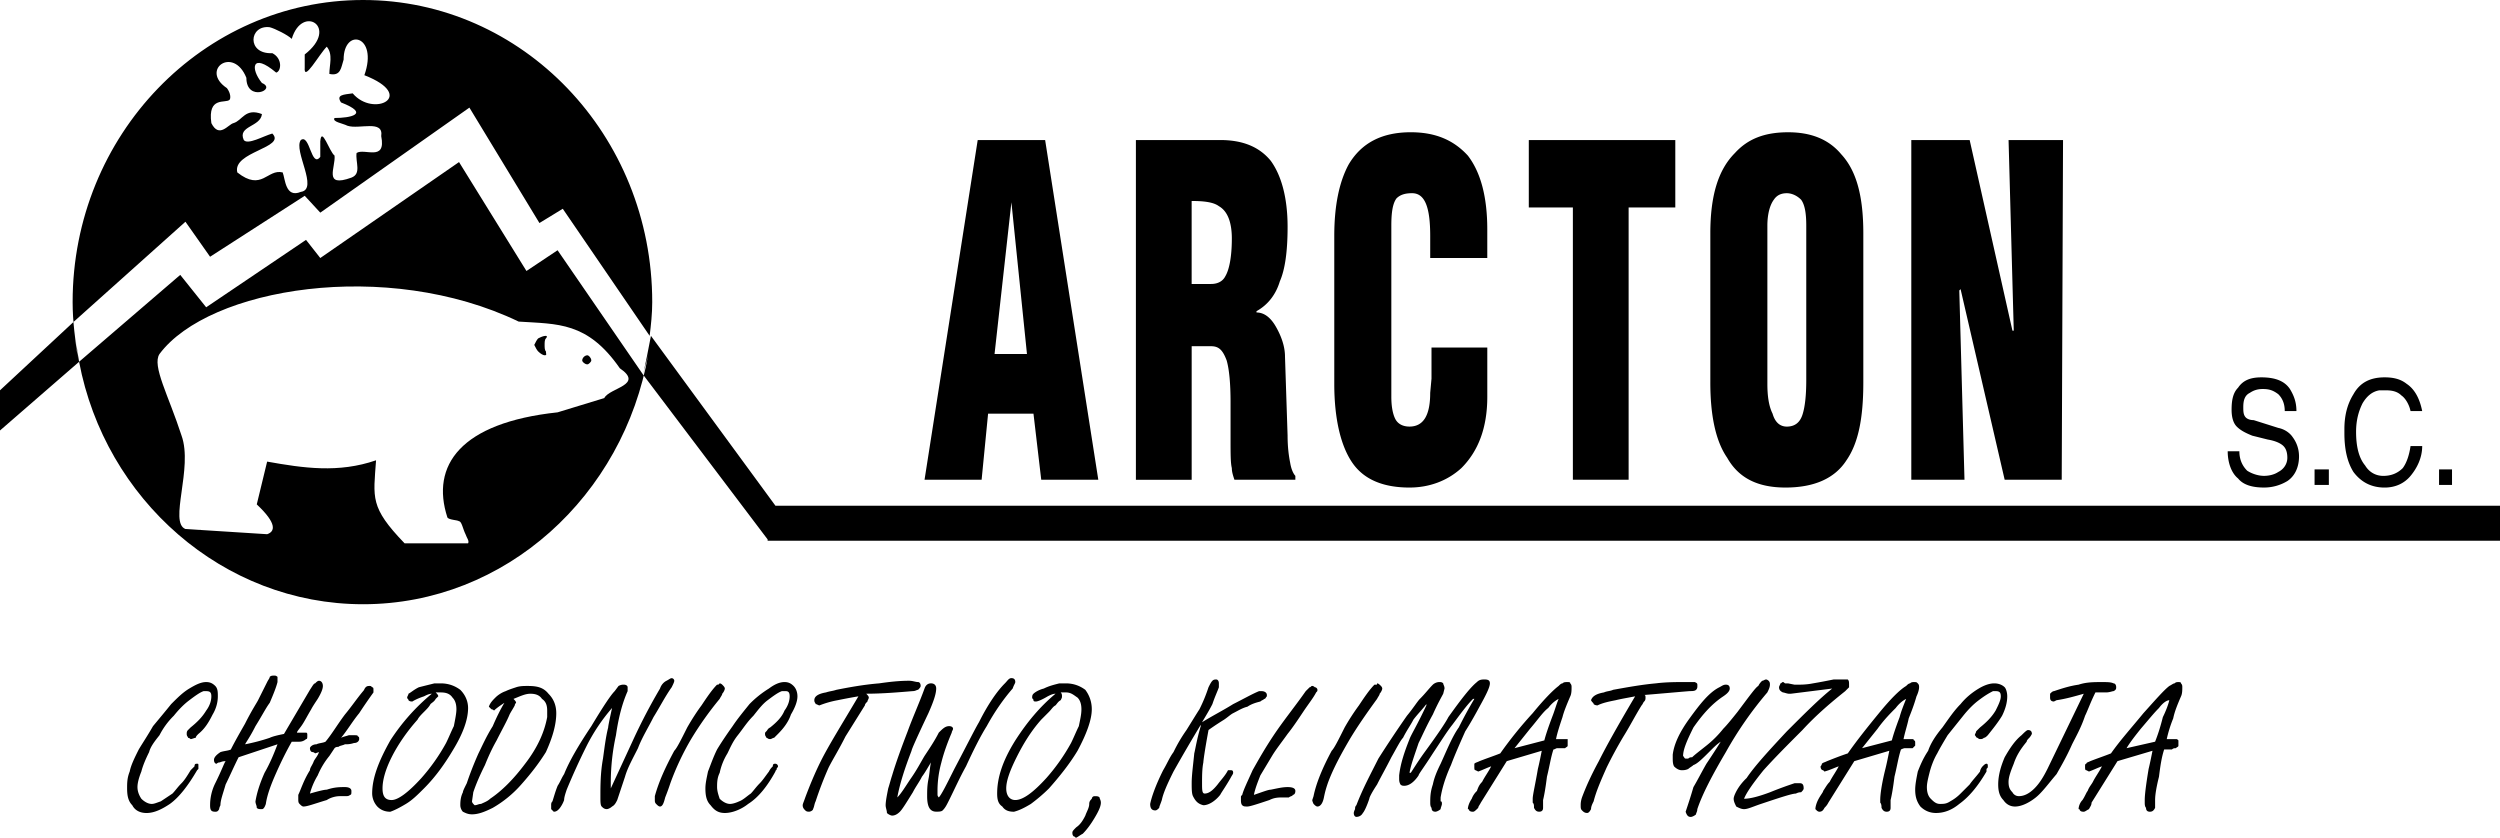
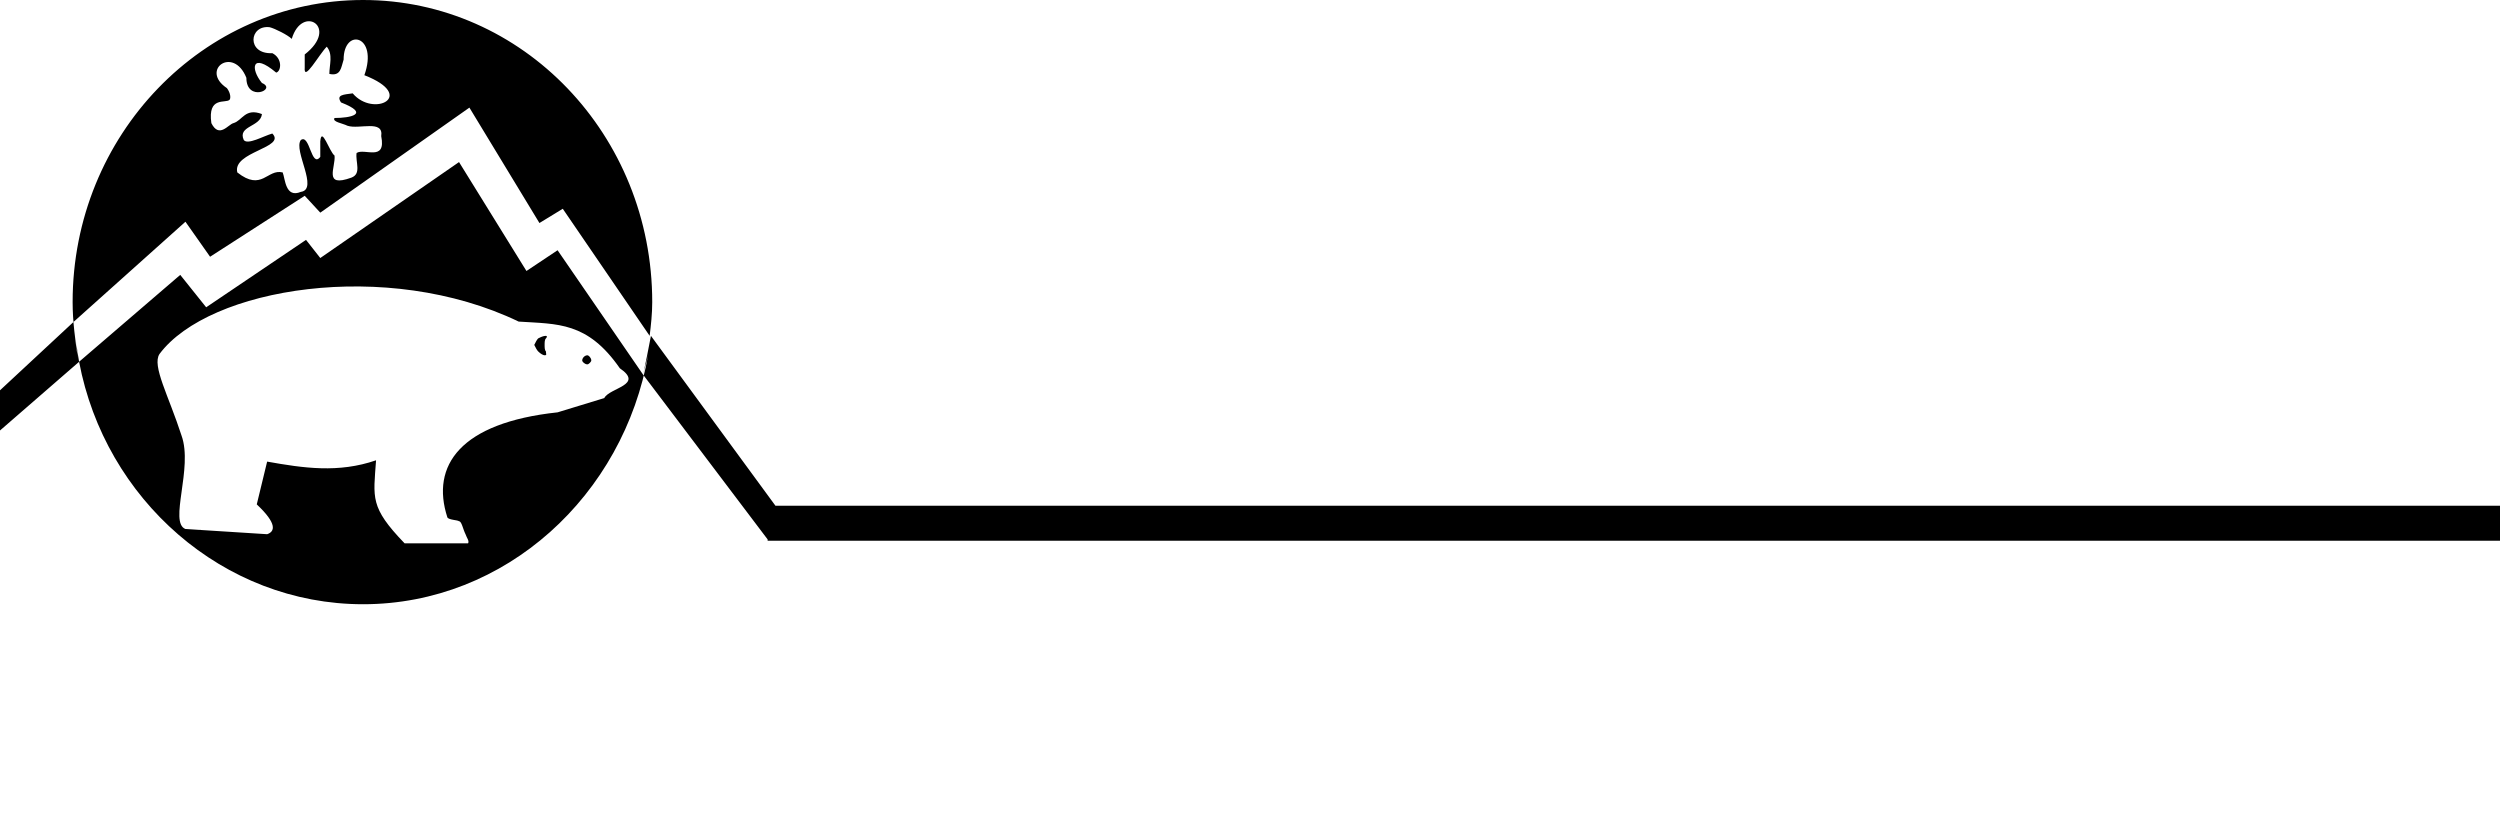
<svg xmlns="http://www.w3.org/2000/svg" viewBox="0 0 201.068 67.371">
  <title>arcton - SVG vector logo - www.oklogos.com</title>
  <g fill-rule="evenodd" clip-rule="evenodd">
-     <path d="M74.358 38.586l4.276-27.323h5.423l4.276 27.323h-4.589l-.625-5.318h-3.65l-.521 5.318h-4.59zm5.631-10.115h2.607l-1.251-12.202-1.356 12.202zM91.357 38.586V11.263h6.778c1.773 0 3.128.521 4.068 1.669.834 1.147 1.355 2.92 1.355 5.318 0 1.981-.209 3.441-.625 4.38-.314 1.042-.939 1.877-1.877 2.398v.104c.625 0 1.146.417 1.562 1.147.418.73.73 1.564.73 2.398l.209 6.362c0 .939.104 1.668.209 2.189.104.627.312.939.416 1.043v.312h-4.901c-.104-.312-.209-.625-.209-.938-.102-.415-.102-1.145-.102-2.291V32.33c0-1.46-.104-2.607-.312-3.337-.313-.834-.626-1.147-1.251-1.147h-1.564v10.741h-4.486v-.001zm4.484-15.747h1.564c.521 0 .938-.208 1.147-.626.312-.521.521-1.564.521-3.024 0-1.251-.312-2.19-1.042-2.607-.417-.313-1.147-.417-2.19-.417v6.674zM115.135 27.949h4.484v3.963c0 2.503-.73 4.38-2.086 5.736-1.146 1.043-2.607 1.564-4.172 1.564-2.086 0-3.65-.627-4.588-1.982-.939-1.355-1.461-3.545-1.461-6.361V18.98c0-2.503.418-4.38 1.148-5.736 1.041-1.772 2.711-2.607 5.004-2.607 1.982 0 3.443.625 4.59 1.877 1.043 1.356 1.564 3.337 1.564 5.945v2.294h-4.59V18.98c0-2.294-.416-3.441-1.459-3.441-.521 0-.939.104-1.252.417-.312.417-.416 1.147-.416 2.19v13.766c0 .73.104 1.355.312 1.772.209.417.625.625 1.146.625 1.146 0 1.668-.938 1.668-2.711l.105-1.147v-2.502h.003zM126.502 38.586v-21.9h-3.545v-5.423h11.783v5.423h-3.754v21.9h-4.484zM137.557 30.765V18.772c0-3.024.625-5.11 1.98-6.466 1.043-1.147 2.4-1.668 4.277-1.668 1.771 0 3.232.521 4.275 1.773 1.252 1.355 1.773 3.441 1.773 6.361v11.993c0 2.92-.418 4.901-1.357 6.256-.938 1.461-2.605 2.191-4.9 2.191-2.189 0-3.754-.73-4.693-2.398-.939-1.355-1.355-3.441-1.355-6.049zm4.588-12.619V30.87c0 .938.105 1.773.418 2.398.209.73.625 1.042 1.146 1.042.627 0 1.043-.312 1.252-.938s.312-1.564.312-2.816V18.147c0-.939-.104-1.669-.416-2.086-.312-.313-.73-.521-1.148-.521-.521 0-.834.208-1.043.521-.312.417-.521 1.147-.521 2.085zM153.721 38.586V11.263h4.693l3.441 15.331h.106l-.418-15.331h4.381l-.106 27.323h-4.588l-3.546-15.33-.104.105.418 15.225h-4.277zM184.695 33.06h-.939c0-.625-.209-1.043-.521-1.356-.416-.312-.729-.417-1.252-.417-.416 0-.729.104-1.041.313-.418.208-.521.625-.521 1.147 0 .313 0 .626.207.834.105.104.314.208.627.208l1.98.626c.521.104.939.416 1.148.729.312.418.521.939.521 1.564 0 .836-.314 1.564-.939 1.982a3.605 3.605 0 0 1-1.877.521c-.939 0-1.668-.209-2.086-.73-.521-.418-.834-1.252-.834-2.189h.938c0 .625.209 1.146.627 1.564.312.207.834.416 1.355.416.418 0 .834-.104 1.146-.312.418-.209.73-.625.73-1.146 0-.418-.104-.73-.312-.939s-.627-.416-1.252-.521c-.418-.104-.834-.209-1.252-.312-.521-.209-.938-.418-1.25-.73-.314-.312-.418-.834-.418-1.355 0-.73.104-1.356.521-1.773.418-.625 1.043-.834 1.877-.834 1.146 0 1.877.313 2.295.938.313.52.522 1.042.522 1.772zM186.154 39.004v-1.252h1.149v1.252h-1.149zM188.553 34.832v-.312c0-1.043.209-1.981.73-2.816.521-.938 1.355-1.355 2.504-1.355.625 0 1.25.104 1.771.521.627.417 1.043 1.147 1.252 2.19h-.938c-.105-.521-.418-1.043-.73-1.251-.312-.313-.73-.417-1.252-.417h-.521c-.625.104-1.043.521-1.355 1.043-.312.625-.521 1.355-.521 2.294 0 1.146.209 2.086.73 2.711.312.521.834.834 1.459.834.627 0 1.148-.209 1.564-.625.312-.418.521-1.043.627-1.773h.938c0 .939-.416 1.773-.938 2.398-.521.627-1.252.939-2.086.939-1.043 0-1.877-.418-2.504-1.252-.521-.834-.73-1.877-.73-3.129zM196.166 39.004v-1.252h1.043v1.252h-1.043zM11.159 60.279c.313-.521.73-1.148 1.147-1.877.521-.627 1.043-1.252 1.46-1.773.521-.521.938-.939 1.46-1.252s.939-.521 1.356-.521c.313 0 .521.105.73.312.208.209.208.521.208.836 0 .416-.104.938-.417 1.459-.313.625-.626 1.146-1.147 1.564-.104.104-.209.209-.209.312-.104 0-.313.105-.417.105-.104-.105-.209-.105-.209-.105 0-.104-.104-.104-.104-.312 0-.104 0-.209.104-.312l.209-.209c.521-.418.938-.834 1.251-1.355.313-.418.417-.834.417-1.146 0-.314-.104-.418-.417-.418h-.208c-.313.104-.73.418-1.147.73s-.834.729-1.251 1.252a6.055 6.055 0 0 0-1.147 1.562c-.417.521-.73.939-.834 1.357-.312.625-.521 1.146-.625 1.564-.209.52-.313.938-.313 1.25s.104.627.313.939c.208.209.521.416.834.416.209 0 .417-.104.73-.207l.939-.627c.208-.209.417-.521.73-.834.208-.209.417-.521.73-1.043l.312-.312c0-.209.104-.209.209-.209s.104 0 .104.209v.209l-.104.104c-.73 1.252-1.46 2.189-2.19 2.711-.625.418-1.251.73-1.877.73-.521 0-.938-.209-1.147-.625-.312-.312-.417-.73-.417-1.355 0-.418 0-.836.209-1.355.102-.524.415-1.149.728-1.774zM22.318 59.861l-3.129 1.043c-.417.834-.73 1.564-1.042 2.189-.208.73-.417 1.252-.417 1.67-.104.209-.104.312-.104.312-.104.209-.208.209-.312.209-.313 0-.417-.105-.417-.521 0-.521.104-1.148.417-1.773.521-1.043.73-1.668.834-1.773-.313 0-.417.105-.522.105-.104 0-.208.104-.208.104-.104 0-.208-.104-.208-.312s.208-.418.521-.625c.313-.105.626-.105.834-.209.313-.627.73-1.355 1.147-2.086.521-1.043.939-1.668 1.043-1.877l.73-1.461c.104-.209.208-.312.208-.416.104-.105.208-.105.417-.105 0 0 .104 0 .209.105v.416c-.104.418-.313.939-.626 1.67-.312.416-.625 1.043-1.147 1.877-.417.834-.73 1.25-.834 1.459a15.224 15.224 0 0 0 1.981-.521c.208-.104.626-.209 1.147-.312l2.086-3.547c.208-.312.312-.52.417-.52.104-.105.208-.209.312-.209.209 0 .313.209.313.416 0 .209-.104.521-.417 1.043-.208.314-.417.627-.521.834-.313.523-.521.939-.73 1.252-.209.312-.417.521-.417.627h.729c.104 0 .104.104.104.207 0 .209 0 .314-.104.314a.797.797 0 0 1-.522.207h-.625c-.417.73-.834 1.564-1.251 2.504-.417.938-.73 1.773-.834 2.502-.104.314-.209.418-.313.418-.208 0-.313 0-.417-.104 0-.209-.104-.314-.104-.521.104-.627.313-1.357.73-2.295.416-.731.729-1.462 1.042-2.296zM26.907 60.174l-.417.627a6.207 6.207 0 0 0-.938 1.564 5.559 5.559 0 0 0-.625 1.459c.729-.209 1.147-.312 1.355-.312.626-.209 1.043-.209 1.46-.209.313 0 .521.105.521.312 0 .209 0 .314-.104.314-.104.104-.208.104-.417.104h-.416c-.313 0-.73.104-1.043.312-1.043.312-1.564.521-1.877.521-.104 0-.209-.104-.313-.209-.104-.104-.104-.207-.104-.416v-.105-.207c.208-.418.417-1.148.938-1.982 0-.209.208-.418.312-.73.104-.207.313-.416.417-.729l-.312.104s-.104-.104-.208-.104-.208-.105-.208-.314c0-.104.208-.312.521-.312.208-.104.522-.104.73-.209.521-.625.938-1.355 1.564-2.189.521-.625.938-1.252 1.46-1.877.104-.105.104-.209.209-.312.104-.105.208-.105.312-.105s.104 0 .208.105c.104 0 .104.104.104.207v.209a41.67 41.67 0 0 0-1.147 1.67c-.521.625-.939 1.355-1.46 1.98.208-.104.313-.104.626-.209h.417c.208 0 .312 0 .312.105.104 0 .104.104.104.209 0 .104-.104.312-.417.312-.313.104-.522.104-.73.104-.208.104-.417.104-.521.209-.105-.001-.209-.001-.313.103zM34.728 55.795c-.208 0-.417.104-.626.209-.625.207-.938.416-.938.416-.104 0-.208 0-.312-.104 0-.105-.104-.105-.104-.209s.104-.209.104-.312c.208-.105.417-.314.834-.521.417-.105.834-.209 1.252-.312h.52c.626 0 1.147.207 1.564.52.417.418.625.939.625 1.461 0 .939-.417 2.086-1.251 3.441-.625 1.043-1.355 2.086-2.294 3.025-.521.521-.938.938-1.459 1.25-.522.314-.939.521-1.251.627-.521 0-.834-.209-1.043-.418a1.59 1.59 0 0 1-.417-1.043c0-1.252.522-2.607 1.46-4.275a16.508 16.508 0 0 1 3.336-3.755zm.313-.106c.104.105.208.209.208.314l-.208.207c-.104.209-.313.314-.417.418-.104.209-.312.416-.521.625-.208.209-.417.418-.521.627-.834.938-1.564 1.98-2.086 3.023s-.73 1.877-.73 2.504c0 .625.208.938.73.938s1.356-.625 2.399-1.773a15.483 15.483 0 0 0 1.981-2.814c.208-.418.417-.939.625-1.355.104-.521.208-1.043.208-1.357 0-.416-.104-.729-.313-.938-.208-.312-.521-.418-.938-.418h-.417v-.001zM40.568 56.525c-.313.207-.626.416-.834.625-.104-.105-.208-.105-.208-.105l-.208-.207c.104-.312.313-.521.521-.73s.521-.418.834-.521c.208-.105.521-.209.834-.312.313-.105.625-.105.938-.105.73 0 1.251.105 1.669.627.417.416.625.938.625 1.564 0 .938-.313 1.98-.834 3.129-.521.834-1.147 1.668-1.982 2.605a9.085 9.085 0 0 1-2.294 1.879c-.626.312-1.147.521-1.669.521-.313 0-.521-.105-.73-.209-.104-.105-.208-.312-.208-.521s0-.627.208-1.043c0-.105.104-.312.313-.73.208-.625.521-1.461.939-2.398.312-.627.625-1.355 1.147-2.189.313-.733.626-1.36.939-1.88zm.73-.314c.104.105.208.209.208.314 0 0-.104.104-.104.207-.104.209-.313.521-.417.73-.208.521-.625 1.252-1.043 2.086-.417.73-.73 1.461-.938 1.98-.417.836-.73 1.564-.938 2.191l-.104.73c0 .104.104.207.208.312.209 0 .313-.105.521-.105.209-.104.521-.207.73-.416.938-.627 1.877-1.564 2.815-2.816 1.043-1.355 1.564-2.607 1.773-3.754v-.52c0-.418-.104-.73-.417-.939-.208-.312-.522-.416-.939-.416s-.833.209-1.355.416zM53.083 55.377c.104-.312.313-.521.522-.625.208-.105.313-.209.417-.209.104 0 .208.104.208.209 0 .104-.104.312-.208.521-.521.73-.939 1.564-1.46 2.398-.417.834-.938 1.668-1.251 2.502-.417.836-.834 1.564-1.043 2.295l-.625 1.877c-.104.209-.208.418-.417.521-.104.105-.313.209-.417.209-.208 0-.312-.104-.417-.209-.104-.104-.104-.416-.104-.73 0-.938 0-1.98.209-3.127.104-.73.208-1.67.417-2.504 0-.104.104-.625.313-1.564a14.815 14.815 0 0 0-2.085 3.129 54.432 54.432 0 0 0-1.564 3.441c-.104.312-.208.625-.208.834-.104.312-.313.627-.417.73-.104.104-.209.209-.417.209l-.208-.209v-.104-.209c0-.105 0-.209.104-.312.104-.314.208-.73.417-1.252.208-.312.313-.627.521-.939.417-1.043 1.147-2.295 2.19-3.857.939-1.564 1.564-2.504 1.877-2.816l.312-.418c.208-.104.313-.104.417-.104.209 0 .313.104.313.209v.312c-.417.939-.73 2.086-.938 3.545a17.874 17.874 0 0 0-.417 3.756v.521l1.877-4.068a46.552 46.552 0 0 1 2.082-3.962zM52.666 64.033c.313-1.146.834-2.295 1.564-3.65.208-.209.521-.834 1.043-1.877.417-.73.834-1.355 1.147-1.773.417-.625.834-1.252 1.251-1.668h.104l.104-.104c.104 0 .208.104.208.104.104.104.208.209.208.312s-.104.312-.208.418c0 .104-.104.209-.208.416a26.92 26.92 0 0 0-2.295 3.234 21.46 21.46 0 0 0-1.668 3.545c-.104.312-.209.625-.417 1.146-.104.418-.208.73-.417.73-.104 0-.208-.104-.312-.209-.104-.104-.104-.207-.104-.312v-.312zM57.671 60.279c.313-.521.73-1.148 1.251-1.877.417-.627.939-1.252 1.356-1.773a8.25 8.25 0 0 1 1.564-1.252c.417-.312.834-.521 1.251-.521.312 0 .521.105.73.312.208.209.313.521.313.836 0 .416-.208.938-.522 1.459-.208.625-.625 1.146-1.042 1.564-.104.104-.208.209-.313.312-.104 0-.209.105-.312.105-.209 0-.209-.105-.313-.105 0-.104-.104-.104-.104-.312 0-.104 0-.104.104-.209.104-.104.104-.209.313-.312.521-.418.938-.834 1.147-1.355.312-.418.417-.834.417-1.146 0-.314-.104-.418-.313-.418h-.312c-.313.104-.73.418-1.147.73s-.73.729-1.147 1.252c-.521.52-.834 1.041-1.251 1.562-.417.521-.626 1.043-.834 1.461a4.903 4.903 0 0 0-.625 1.564c-.209.416-.209.834-.209 1.146s.104.627.209.939c.208.209.521.416.834.416.208 0 .521-.104.73-.207.312-.105.625-.418.938-.627.208-.209.417-.521.729-.834.209-.209.417-.521.73-.938.104-.209.208-.314.312-.418 0-.209.104-.209.209-.209.104 0 .208.104.208.209 0 .104-.104.104-.104.209 0 .104-.104.104-.104.209-.626 1.146-1.356 2.084-2.19 2.605-.521.418-1.251.73-1.877.73-.521 0-.834-.209-1.147-.625-.312-.312-.417-.73-.417-1.355 0-.418.104-.836.208-1.355.209-.522.418-1.147.73-1.772zM69.039 56.004a47.65 47.65 0 0 0-1.668.312 7.794 7.794 0 0 0-1.46.416c-.104 0-.209-.104-.313-.104 0-.104-.104-.104-.104-.312 0-.312.313-.521.939-.627.312-.104.521-.104.834-.209 1.043-.207 2.19-.416 3.441-.52.73-.105 1.564-.209 2.399-.209.312 0 .521.104.73.104.104 0 .208.105.208.312 0 .105-.104.209-.208.312-.104 0-.209.105-.417.105-1.251.104-2.502.209-3.754.209.104.104.208.209.208.312s-.104.209-.104.312c-.104.105-.208.209-.208.312l-1.564 2.504c-.521 1.043-1.043 1.877-1.356 2.502a29.198 29.198 0 0 0-1.043 2.713c-.104.207-.104.416-.208.625 0 .104-.208.209-.312.209-.104 0-.208 0-.313-.105-.104-.104-.208-.207-.208-.416 0-.105.104-.312.208-.627.313-.834.73-1.877 1.251-2.92.623-1.249 1.666-2.917 3.022-5.21zM74.879 61.322c-.209.312-.417.73-.73 1.146-.208.418-.522.834-.73 1.252-.521.834-.834 1.355-1.042 1.564-.209.209-.417.312-.626.312-.104 0-.313-.104-.417-.209 0-.209-.104-.416-.104-.625 0-.312.104-.834.208-1.355.104-.314.208-.73.313-1.043.312-1.043.73-2.191 1.251-3.547.417-1.146.939-2.293 1.356-3.441.104-.312.312-.416.521-.416.208 0 .417.104.417.416 0 .418-.208 1.043-.626 1.982-.938 1.98-1.355 2.92-1.355 3.023-.521 1.355-.938 2.607-1.147 3.754.313-.312.626-.834 1.043-1.459.521-.73.834-1.355 1.147-1.877.417-.627.834-1.252 1.147-1.877.313-.314.521-.521.834-.521.208 0 .312.104.312.207 0 .105-.104.209-.104.314-.312.729-.625 1.564-.834 2.398a8.546 8.546 0 0 0-.312 2.189v.418c0 .104.104.207.104.207.208-.207.626-1.043 1.251-2.293 1.043-1.982 1.669-3.234 1.981-3.756.73-1.459 1.46-2.502 2.086-3.127.208-.209.312-.418.521-.418.208 0 .312.104.312.312 0 .105-.104.209-.208.521-.73.834-1.46 1.877-2.085 3.025-.521.834-1.043 1.877-1.669 3.232-.521.938-.938 1.877-1.355 2.711-.208.418-.313.627-.521.834-.104.105-.313.105-.521.105-.521 0-.73-.418-.73-1.252 0-.418 0-.834.104-1.355.104-.517.104-.935.208-1.351zM84.891 55.795c-.209 0-.417.104-.626.209-.521.312-.834.416-.938.416-.104 0-.208 0-.208-.104 0-.105-.104-.105-.104-.209s0-.209.104-.312c.104-.105.417-.314.834-.418.417-.209.834-.312 1.251-.416h.521c.626 0 1.147.207 1.564.52.313.418.521.939.521 1.564 0 .836-.417 1.982-1.147 3.338-.625 1.043-1.46 2.086-2.294 3.025-.521.521-1.042.938-1.459 1.25-.521.314-.938.521-1.356.627-.417 0-.73-.105-.938-.418-.313-.209-.417-.521-.417-1.043 0-1.252.417-2.607 1.46-4.275.938-1.461 1.98-2.711 3.232-3.754zm.417-.106c.104.105.104.209.104.314 0 .104 0 .104-.104.312-.208.104-.313.312-.417.416-.209.105-.313.312-.522.521l-.625.627c-.834.938-1.46 1.98-1.981 3.023s-.834 1.877-.834 2.504c0 .625.312.938.729.938.626 0 1.46-.625 2.503-1.773a15.532 15.532 0 0 0 1.981-2.814c.209-.418.417-.939.626-1.355.104-.521.208-.939.208-1.357 0-.416-.104-.729-.313-.938-.312-.209-.521-.418-.938-.418h-.417zM86.56 66.537c.313-.209.521-.523.73-.939.104-.312.313-.625.313-.939 0-.207.104-.312.208-.416 0-.105.104-.209.208-.209.208 0 .313 0 .417.104 0 .105.104.209.104.418 0 .312-.208.73-.521 1.252s-.625.938-.938 1.25c-.208.105-.313.209-.521.314-.104 0-.104-.105-.208-.105-.104-.104-.104-.209-.104-.312s.103-.211.312-.418zM96.571 58.297a134.912 134.912 0 0 0-2.19 3.756c-.521 1.041-.834 1.771-.939 2.293-.104.312-.208.521-.208.627-.104.104-.208.207-.312.207-.313 0-.417-.207-.417-.521.104-.521.417-1.459 1.043-2.711.313-.521.521-1.043.834-1.459a12.26 12.26 0 0 1 1.043-1.773c.521-.834.834-1.355 1.043-1.67.312-.625.521-1.146.729-1.771.104-.209.209-.418.313-.521.104-.105.208-.105.313-.105.104 0 .208.105.208.314v.312c-.104.312-.313.73-.521 1.355-.208.416-.521.939-.834 1.459.834-.52 1.669-.938 2.503-1.459.834-.418 1.564-.834 2.085-1.043h.209c.209 0 .418.104.418.312v.105c-.105.104-.105.207-.209.207-.105.105-.209.105-.312.209-.417.105-.731.209-1.043.418-.417.104-.73.312-1.147.521-.208.104-.417.312-.729.521-.834.521-1.252.834-1.252.834-.312 1.668-.417 2.502-.417 2.607-.104.521-.104 1.146-.104 1.668s0 .834.209.834c.312 0 .625-.209 1.042-.73.313-.416.626-.729.834-1.146h.208c.104 0 .208 0 .208.209 0 .104-.104.209-.208.416-.417.73-.73 1.148-.834 1.357-.417.521-.938.834-1.355.834-.417-.105-.626-.312-.834-.73-.104-.209-.104-.625-.104-1.043 0-.625.104-1.355.208-2.398.104-.418.208-1.146.521-2.189v-.106h-.002zM100.847 63.93c.625-.209 1.147-.418 1.356-.418.521-.104.938-.209 1.355-.209s.625.105.625.312c0 .209-.104.314-.207.314 0 .104-.209.104-.314.207h-.416c-.418 0-.73 0-1.148.209-.938.312-1.563.521-1.772.521-.209 0-.313 0-.417-.104-.104-.105-.104-.312-.104-.418v-.209c0-.104 0-.104.104-.207.104-.418.417-1.043.834-1.982.417-.73 1.042-1.877 1.982-3.232.729-1.043 1.564-2.086 2.293-3.129l.314-.312c.104 0 .104-.105.209-.105.104 0 .207.105.207.105.105 0 .209.104.209.207 0 .105 0 .105-.104.209-.209.418-.627.939-1.043 1.564-.418.627-.834 1.252-1.252 1.773-.521.73-.939 1.252-1.252 1.773l-.938 1.564c-.208.524-.416 1.045-.521 1.567zM105.645 64.033c.209-1.043.73-2.295 1.459-3.65.209-.209.521-.834 1.043-1.877a17.86 17.86 0 0 1 1.148-1.773c.416-.625.834-1.252 1.25-1.668h.105c.104 0 .104 0 .104-.104.105 0 .209.104.312.207 0 0 .105.105.105.209s-.105.312-.209.418c0 .104-.104.209-.209.416-.834 1.148-1.564 2.191-2.189 3.234-.73 1.25-1.355 2.398-1.773 3.545-.104.312-.209.625-.312 1.146s-.312.73-.521.73c-.104 0-.209-.104-.312-.209 0 0-.104-.207-.104-.312l.103-.312zM113.465 62.156c.209-.312.523-.834 1.043-1.564 1.148-1.564 1.773-2.504 1.982-2.92 1.043-1.461 1.773-2.398 2.295-2.816.207-.209.416-.209.625-.209.312 0 .418.105.418.314 0 .312-.314.938-.836 1.877-.729 1.355-1.146 1.98-1.146 1.98-.416.939-.834 1.877-1.146 2.711-.521 1.148-.73 1.982-.834 2.607v.314c.104 0 .104.104.104.207 0 .105-.104.314-.104.418-.105.104-.312.209-.418.209-.209 0-.312-.105-.312-.312-.105-.105-.105-.314-.105-.418 0-.418 0-.834.209-1.461.105-.521.314-1.041.627-1.668.521-1.146.938-2.189 1.459-2.92a33.19 33.19 0 0 1 1.252-2.295h-.104c-.523.521-1.043 1.252-1.67 2.086-.416.521-.938 1.355-1.564 2.295-.73 1.146-1.146 1.668-1.146 1.773-.418.625-.834.834-1.146.834-.105 0-.209 0-.314-.105-.104-.207-.104-.312-.104-.521v-.207c.104-.939.418-1.877.834-2.92.104-.314.627-1.148 1.355-2.713v-.104c-.312.416-.729.834-1.043 1.252-.209.416-.521.834-.834 1.459-.209.209-.521.834-.938 1.564-.418.834-.836 1.564-1.148 2.189-.416.627-.625 1.043-.625 1.148-.209.625-.418 1.043-.521 1.146a.572.572 0 0 1-.521.312c-.105 0-.209-.104-.209-.312 0 0 0-.104.104-.312 0-.104 0-.209.105-.312.521-1.355 1.146-2.504 1.773-3.754a96.041 96.041 0 0 1 2.293-3.441c.521-.627.836-1.148 1.043-1.357.418-.416.73-.834 1.043-1.146a.802.802 0 0 1 .521-.209c.105 0 .209 0 .312.105 0 .104.105.207.105.416l-.105.418c-.104.209-.416.73-.834 1.668-.521.939-.834 1.668-1.146 2.295-.312.938-.627 1.771-.73 2.398h.101v.001zM119.932 61.635c-.312.104-.73.312-1.043.418l-.209-.105c-.104 0-.104-.104-.104-.312v-.209c.104-.104.209-.104.416-.209.521-.207 1.148-.416 1.67-.625a32.07 32.07 0 0 1 2.607-3.232c.938-1.148 1.668-1.879 2.086-2.191.104-.104.207-.207.312-.207.104-.105.209-.105.416-.105.105 0 .209 0 .209.105.105.104.105.207.105.312 0 .207 0 .521-.105.73-.312.729-.521 1.25-.625 1.668-.209.625-.418 1.252-.521 1.773H126.083v.519c0 .105-.104.105-.207.209h-.626c-.104 0-.209.105-.312.105-.209.625-.312 1.355-.521 2.189-.104.834-.209 1.461-.312 1.877v.626c0 .207-.105.312-.312.312-.209 0-.314-.105-.418-.312 0-.209 0-.314-.104-.418v-.312c0-.312.207-1.148.416-2.398.105-.418.209-.939.312-1.461l-2.814.834-2.086 3.338c-.105.209-.209.312-.209.418-.209.207-.312.312-.416.312-.105 0-.209 0-.314-.105 0-.104-.104-.104-.104-.104 0-.209.104-.521.312-.834a1.62 1.62 0 0 1 .418-.627c.104-.312.207-.521.416-.729.208-.416.521-.832.73-1.25zm1.877-1.461l2.398-.625c.105-.418.314-1.043.627-1.877.207-.521.312-.939.521-1.461-.209.105-.521.314-.834.73-.418.312-.836.939-1.461 1.668l-1.251 1.565zM131.508 56.004c-.521.104-1.146.207-1.564.312-.521.104-1.043.209-1.459.416-.209 0-.314-.104-.314-.104 0-.104-.104-.104-.209-.312.105-.312.418-.521 1.045-.627.207-.104.52-.104.729-.209 1.148-.207 2.295-.416 3.441-.52.834-.105 1.67-.105 2.504-.105h.625c.209.105.209.105.209.312 0 .105 0 .209-.104.312-.105.105-.314.105-.521.105-1.252.104-2.4.209-3.65.312.104 0 .104.105.104.209s0 .209-.104.312c-.105.105-.105.209-.209.312-.521.836-.939 1.67-1.461 2.504a34.787 34.787 0 0 0-1.355 2.502c-.416.939-.834 1.877-1.043 2.713-.104.207-.209.416-.209.625-.104.209-.207.312-.312.312-.207 0-.312-.104-.416-.209-.105-.104-.105-.207-.105-.416 0-.105 0-.312.105-.627.312-.834.729-1.771 1.355-2.92.623-1.248 1.562-2.916 2.918-5.209zM138.391 59.652c-.312.209-.521.418-.938.836-.521.521-.939.938-1.252 1.041-.105.105-.312.209-.418.314-.209.104-.416.104-.521.104-.209 0-.416-.104-.625-.312-.104-.209-.104-.418-.104-.73v-.209c.104-.834.52-1.771 1.355-2.92.834-1.146 1.564-2.086 2.398-2.502.207-.105.312-.209.521-.209s.312.104.312.312-.209.418-.521.627c-.939.625-1.668 1.459-2.398 2.502-.521 1.043-.834 1.773-.834 2.295.104.104.104.209.207.209h.209c.105-.105.209-.105.312-.105.209-.209.627-.521 1.148-.939a8.31 8.31 0 0 0 1.355-1.355c.312-.312.73-.834 1.146-1.355.939-1.25 1.461-1.98 1.67-2.086.104-.207.207-.312.312-.416.104 0 .209-.105.312-.105s.209.105.209.105c.104.104.104.209.104.312 0 .209-.104.416-.209.625a29.683 29.683 0 0 0-3.336 4.799c-1.043 1.771-1.877 3.336-2.295 4.588 0 .209-.104.312-.104.418-.105.104-.314.207-.418.207-.209 0-.312-.104-.418-.416.209-.627.418-1.252.627-1.982.312-.521.625-1.146 1.043-1.877.213-.315.629-.94 1.151-1.776zM140.268 64.242c.521 0 1.252-.209 2.086-.521a31.39 31.39 0 0 1 1.982-.73h.416c.209 0 .312.104.312.418 0 .104-.104.207-.207.312-.105 0-.209 0-.418.104-.312 0-1.252.312-2.816.834-.625.209-1.043.418-1.355.418-.209 0-.416-.104-.625-.209-.105-.209-.209-.416-.209-.625s.209-.627.418-.939a4.49 4.49 0 0 1 .625-.73c.625-.938 1.773-2.189 3.232-3.754 1.461-1.459 2.607-2.607 3.65-3.441l-3.338.418h-.104c-.209 0-.416-.105-.521-.105-.209-.104-.312-.209-.312-.416 0-.105.104-.209.104-.312.105 0 .105-.105.209-.105.105 0 .105.105.209.105h.209l.521.104c.521 0 .938 0 1.459-.104.627-.105 1.146-.209 1.67-.314h1.146c.104.105.104.209.104.418v.209c-.104.104-.209.207-.312.312-1.043.834-2.295 1.877-3.441 3.129-1.146 1.146-2.189 2.189-3.129 3.232-.835 1.04-1.356 1.771-1.565 2.292zM147.881 61.635c-.312.104-.73.312-1.146.418l-.105-.105c-.104 0-.207-.104-.207-.312.104-.105.104-.209.104-.209.104-.104.209-.104.416-.209.523-.207 1.045-.416 1.67-.625.73-1.043 1.564-2.086 2.502-3.232.939-1.148 1.67-1.879 2.191-2.191.104-.104.209-.207.312-.207.104-.105.209-.105.312-.105.209 0 .209 0 .312.105.105.104.105.207.105.312 0 .207-.105.521-.209.73-.209.729-.418 1.25-.625 1.771-.105.521-.314 1.148-.418 1.67h.73s.104 0 .104.104c.104 0 .104.104.104.209v.207l-.207.209h-.626c-.104 0-.312.105-.312.105-.209.625-.312 1.355-.521 2.189-.104.834-.209 1.461-.312 1.877v.626c0 .207-.104.312-.312.312s-.312-.105-.418-.312c0-.105 0-.314-.104-.418v-.209c0-.416.104-1.252.416-2.502.105-.418.209-.939.314-1.461l-2.816.834-2.086 3.338c-.105.209-.209.312-.312.418-.105.207-.209.312-.418.312 0 0-.104 0-.209-.105l-.104-.104c0-.209.104-.521.209-.73.209-.416.416-.625.416-.73.209-.312.312-.521.521-.729.207-.417.52-.833.729-1.251zm1.877-1.461l2.398-.625c.105-.418.312-1.043.627-1.877.104-.418.312-.939.521-1.461-.209.105-.521.314-.836.73-.416.418-.938.939-1.459 1.668l-1.251 1.565zM155.076 60.383c.209-.625.627-1.252 1.148-1.877.521-.73.938-1.355 1.459-1.877.418-.521.939-.939 1.461-1.252s.938-.416 1.252-.416c.312 0 .625.104.834.312.104.104.207.416.207.73 0 .416-.104.938-.416 1.564-.312.52-.73 1.041-1.146 1.562-.105.105-.209.209-.314.209-.104.105-.207.105-.312.105-.104 0-.207-.105-.207-.105-.105 0-.105-.104-.209-.209 0-.104.104-.207.104-.312l.312-.312c.521-.418.939-.834 1.252-1.355.209-.418.418-.834.418-1.146 0-.314-.105-.418-.418-.418h-.209c-.416.209-.73.418-1.146.73-.418.312-.834.729-1.252 1.252l-1.252 1.562c-.312.521-.625 1.043-.834 1.461-.312.521-.521 1.146-.625 1.564-.105.416-.209.834-.209 1.146 0 .418.104.73.312.939s.418.416.73.416.521 0 .834-.207a3.44 3.44 0 0 0 .834-.627l.73-.73c.209-.312.521-.625.834-1.041 0-.105.105-.314.209-.418.104-.105.209-.209.312-.209.105 0 .105.104.105.209 0 .104 0 .104-.105.209v.209c-.729 1.25-1.459 2.084-2.189 2.605-.627.521-1.252.73-1.877.73-.521 0-.939-.209-1.252-.521-.312-.416-.418-.834-.418-1.355 0-.418.105-.939.209-1.459.209-.522.418-1.041.834-1.668zM167.592 55.795c-.73.209-1.461.416-2.189.521l-.209.104c-.209 0-.312-.104-.312-.312v-.312c.104-.105.207-.209.312-.209.625-.209 1.252-.418 1.98-.521.627-.209 1.252-.209 1.877-.209.418 0 .73 0 .939.105.104 0 .209.104.209.312 0 .104 0 .207-.209.312-.104 0-.312.104-.625.104h-.835c-.416.836-.625 1.461-.834 1.879-.312.938-.729 1.668-1.043 2.293-.416.939-.834 1.668-1.25 2.398-.627.73-1.148 1.461-1.67 1.877-.521.418-1.146.73-1.668.73-.418 0-.73-.209-.939-.521-.312-.312-.416-.73-.416-1.252 0-.729.209-1.459.521-2.189.416-.73.834-1.355 1.355-1.773.209-.207.416-.416.521-.416.209 0 .312.104.312.312 0 0-.104.209-.209.312-.104.105-.209.209-.209.312-.52.627-.834 1.148-1.041 1.773-.209.521-.418 1.043-.418 1.461 0 .416.104.625.312.834a.572.572 0 0 0 .521.312c.418 0 .834-.209 1.252-.625.416-.418.73-.939 1.043-1.564l2.922-6.048zM169.051 61.635c-.312.104-.729.312-1.041.418l-.209-.105c-.105 0-.105-.104-.105-.312 0-.105 0-.209.105-.209 0-.104.104-.104.312-.209.521-.207 1.146-.416 1.668-.625.73-1.043 1.67-2.086 2.607-3.232.939-1.043 1.668-1.879 2.086-2.191.209-.104.312-.207.418-.207.104-.105.207-.105.312-.105.104 0 .209 0 .209.105.104.104.104.207.104.312 0 .207 0 .521-.104.73-.314.729-.521 1.25-.627 1.771a10.261 10.261 0 0 0-.521 1.67h.73c.103 0 .104 0 .209.104v.416c0 .105-.105.105-.209.209-.104 0-.209 0-.312.105h-.626c-.207.625-.312 1.355-.416 2.189-.209.834-.312 1.461-.312 1.877v.626c-.105.207-.209.312-.418.312s-.312-.105-.312-.312c-.104-.105-.104-.314-.104-.418v-.209c0-.416.104-1.252.312-2.502.104-.418.207-.939.312-1.461l-2.816.834-2.086 3.338c0 .209-.104.312-.207.521-.209.104-.314.209-.418.209-.105 0-.209 0-.312-.105 0-.104-.105-.104-.105-.104 0-.209.105-.521.312-.73.209-.312.314-.625.418-.73.105-.312.312-.521.418-.729.206-.417.521-.833.728-1.251zm1.982-1.461l2.295-.521c.209-.521.416-1.146.625-1.98.209-.418.418-.939.521-1.355-.209 0-.521.209-.834.625-.418.418-.834.939-1.461 1.668-.415.52-.833 1.041-1.146 1.563z" />
-     <path d="M51.727 30.139c.209-1.042.417-1.981.626-3.128l10.012 13.661h138.704v2.816H61.739v-.104L51.727 30.139zm-38.899-1.668c3.963-5.319 18.25-7.718 28.888-2.607 3.129.208 5.527 0 8.135 3.754 1.981 1.355-.834 1.564-1.251 2.398l-3.754 1.147c-7.822.835-10.221 4.276-8.865 8.448.104.209.834.209.939.312.208 0 .312.625.521 1.043.104.312.313.521.208.73h-5.11c-2.816-2.92-2.503-3.65-2.294-6.676-3.024 1.043-5.84.627-8.76.105l-.834 3.441c1.668 1.564 1.459 2.189.834 2.398l-6.57-.418c-1.356-.52.625-4.9-.313-7.508-1.044-3.23-2.4-5.628-1.774-6.567zM29.201 0c12.828 0 23.256 10.846 23.256 24.299 0 .938-.104 1.877-.208 2.711l-6.987-10.22-1.877 1.147-5.632-9.282-11.993 8.448-1.251-1.356-7.613 4.902-1.981-2.816-8.969 8.03c.104.938.208 1.877.312 2.92-.208-1.46-.417-2.92-.417-4.484C5.84 10.846 16.374 0 29.201 0zm22.943 28.471c-1.981 11.367-11.471 20.126-22.943 20.126-11.263 0-20.753-8.447-22.839-19.501l8.134-6.988 2.086 2.607 8.03-5.423 1.147 1.46 11.159-7.717 5.423 8.76 2.503-1.669 6.883 10.012c.105-.52.313-1.146.417-1.667zM19.815 6.257c0 1.981 2.503.938 1.251.417-.939-1.147-.834-2.503 1.147-.834.417-.104.521-1.147-.313-1.564-2.085.104-1.877-2.294-.208-2.086.417.104 1.46.626 1.773.938.834-2.815 3.859-.938 1.043 1.252v1.042c-.104 1.251 1.147-1.042 1.773-1.668.521.626.208 1.46.208 2.19.938.208.938-.522 1.147-1.147 0-2.607 2.816-1.981 1.669 1.251 4.276 1.668.73 3.442-.938 1.46-.73.104-1.356.104-.939.73 2.399.938.73 1.252-.521 1.252-.209.312.625.417 1.042.625.939.313 2.92-.521 2.712.834.417 2.086-1.356.939-1.982 1.356-.104.73.417 1.669-.417 1.981-2.294.834-1.251-.834-1.355-1.773-.417-.313-1.043-2.398-1.147-1.147v1.251c-.73.938-.834-1.877-1.564-1.356-.625.834 1.46 3.963 0 4.171-1.251.522-1.251-1.042-1.46-1.564-1.251-.313-1.668 1.564-3.65 0-.417-1.669 3.963-1.981 2.815-3.129-.73.208-1.981.939-2.294.521-.521-1.147 1.356-1.043 1.46-2.086-1.356-.521-1.564.521-2.294.73-.417.104-1.147 1.251-1.773 0-.313-2.19 1.147-1.564 1.46-1.877.104-.104.104-.521-.208-.938-2.191-1.458.52-3.439 1.563-.832zM5.945 25.864c.104 1.043.208 2.085.417 3.233L0 34.623v-3.232l5.945-5.527zm37.961 1.147c.104 0 .104.104 0 .208s-.104.313-.104.521c0 .208 0 .417.104.521 0 .209.104.313-.104.313-.104 0-.313-.104-.521-.313-.104-.104-.209-.313-.312-.521.104-.208.208-.417.312-.521.207-.104.416-.208.625-.208zm3.337 1.564c.104 0 .313.208.313.417 0 .104-.208.313-.313.313-.208 0-.417-.208-.417-.313 0-.208.208-.417.417-.417z" />
+     <path d="M51.727 30.139c.209-1.042.417-1.981.626-3.128l10.012 13.661h138.704v2.816H61.739v-.104zm-38.899-1.668c3.963-5.319 18.25-7.718 28.888-2.607 3.129.208 5.527 0 8.135 3.754 1.981 1.355-.834 1.564-1.251 2.398l-3.754 1.147c-7.822.835-10.221 4.276-8.865 8.448.104.209.834.209.939.312.208 0 .312.625.521 1.043.104.312.313.521.208.73h-5.11c-2.816-2.92-2.503-3.65-2.294-6.676-3.024 1.043-5.84.627-8.76.105l-.834 3.441c1.668 1.564 1.459 2.189.834 2.398l-6.57-.418c-1.356-.52.625-4.9-.313-7.508-1.044-3.23-2.4-5.628-1.774-6.567zM29.201 0c12.828 0 23.256 10.846 23.256 24.299 0 .938-.104 1.877-.208 2.711l-6.987-10.22-1.877 1.147-5.632-9.282-11.993 8.448-1.251-1.356-7.613 4.902-1.981-2.816-8.969 8.03c.104.938.208 1.877.312 2.92-.208-1.46-.417-2.92-.417-4.484C5.84 10.846 16.374 0 29.201 0zm22.943 28.471c-1.981 11.367-11.471 20.126-22.943 20.126-11.263 0-20.753-8.447-22.839-19.501l8.134-6.988 2.086 2.607 8.03-5.423 1.147 1.46 11.159-7.717 5.423 8.76 2.503-1.669 6.883 10.012c.105-.52.313-1.146.417-1.667zM19.815 6.257c0 1.981 2.503.938 1.251.417-.939-1.147-.834-2.503 1.147-.834.417-.104.521-1.147-.313-1.564-2.085.104-1.877-2.294-.208-2.086.417.104 1.46.626 1.773.938.834-2.815 3.859-.938 1.043 1.252v1.042c-.104 1.251 1.147-1.042 1.773-1.668.521.626.208 1.46.208 2.19.938.208.938-.522 1.147-1.147 0-2.607 2.816-1.981 1.669 1.251 4.276 1.668.73 3.442-.938 1.46-.73.104-1.356.104-.939.73 2.399.938.73 1.252-.521 1.252-.209.312.625.417 1.042.625.939.313 2.92-.521 2.712.834.417 2.086-1.356.939-1.982 1.356-.104.73.417 1.669-.417 1.981-2.294.834-1.251-.834-1.355-1.773-.417-.313-1.043-2.398-1.147-1.147v1.251c-.73.938-.834-1.877-1.564-1.356-.625.834 1.46 3.963 0 4.171-1.251.522-1.251-1.042-1.46-1.564-1.251-.313-1.668 1.564-3.65 0-.417-1.669 3.963-1.981 2.815-3.129-.73.208-1.981.939-2.294.521-.521-1.147 1.356-1.043 1.46-2.086-1.356-.521-1.564.521-2.294.73-.417.104-1.147 1.251-1.773 0-.313-2.19 1.147-1.564 1.46-1.877.104-.104.104-.521-.208-.938-2.191-1.458.52-3.439 1.563-.832zM5.945 25.864c.104 1.043.208 2.085.417 3.233L0 34.623v-3.232l5.945-5.527zm37.961 1.147c.104 0 .104.104 0 .208s-.104.313-.104.521c0 .208 0 .417.104.521 0 .209.104.313-.104.313-.104 0-.313-.104-.521-.313-.104-.104-.209-.313-.312-.521.104-.208.208-.417.312-.521.207-.104.416-.208.625-.208zm3.337 1.564c.104 0 .313.208.313.417 0 .104-.208.313-.313.313-.208 0-.417-.208-.417-.313 0-.208.208-.417.417-.417z" />
  </g>
</svg>